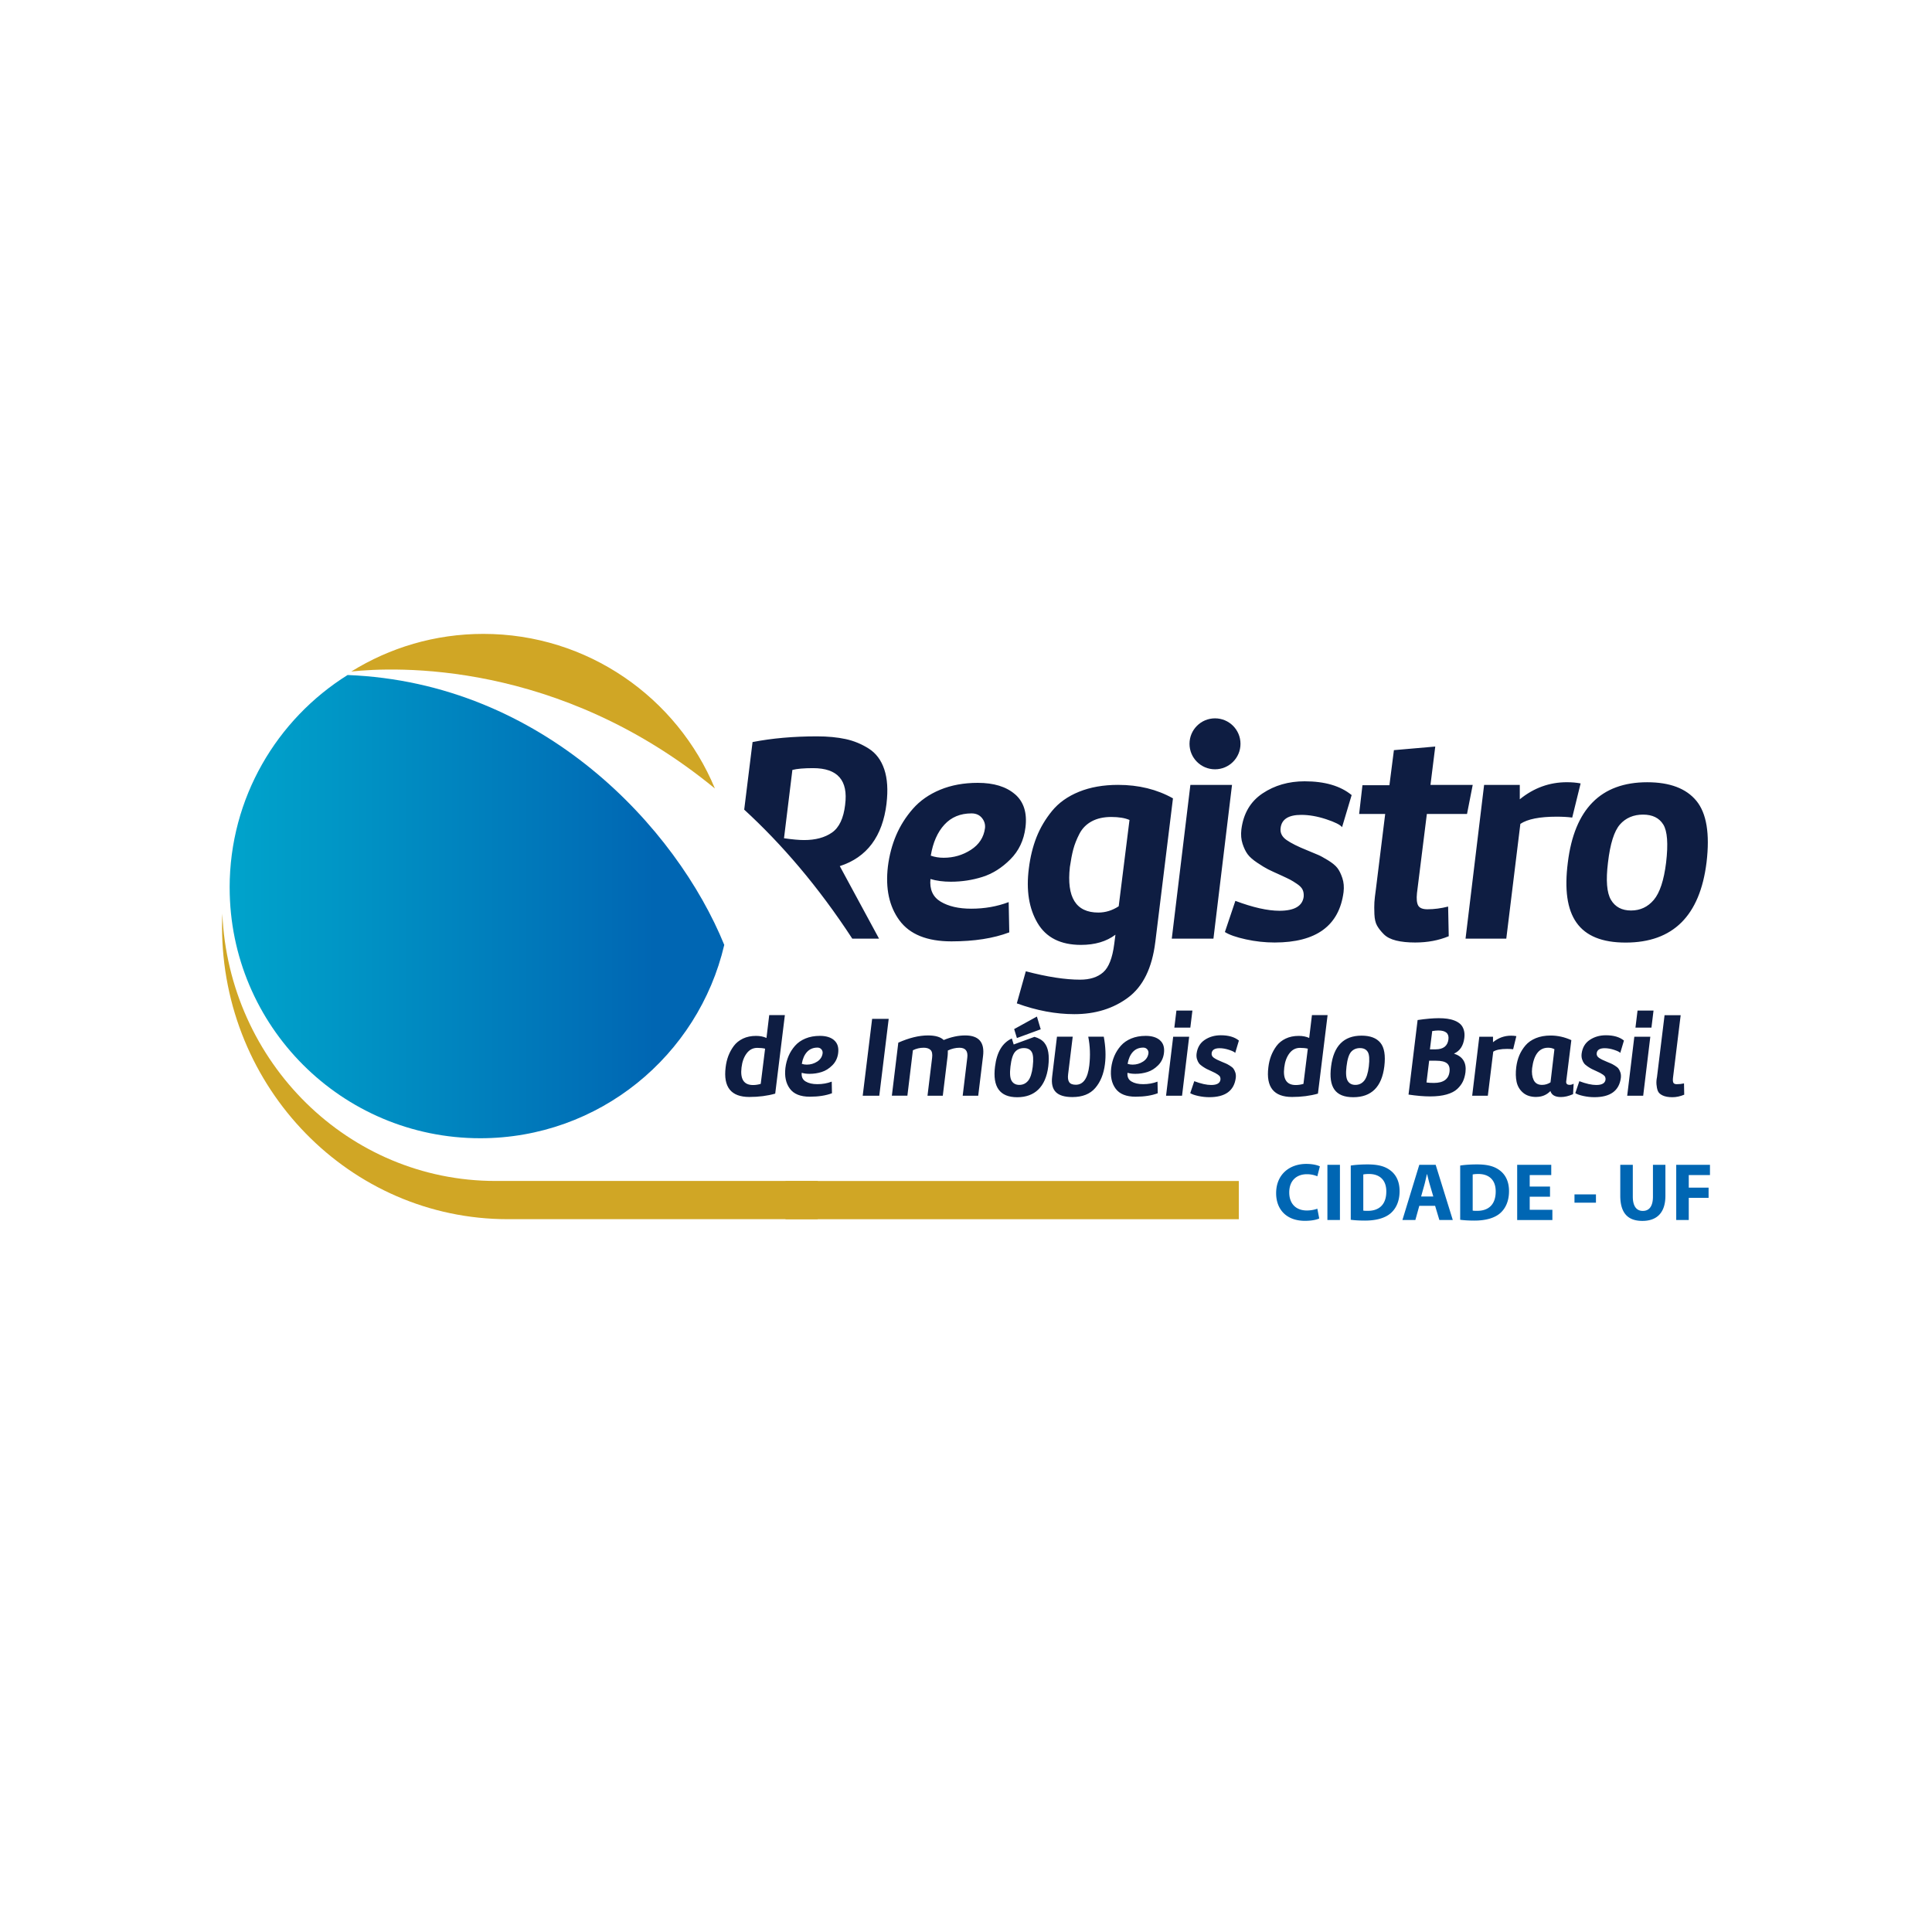
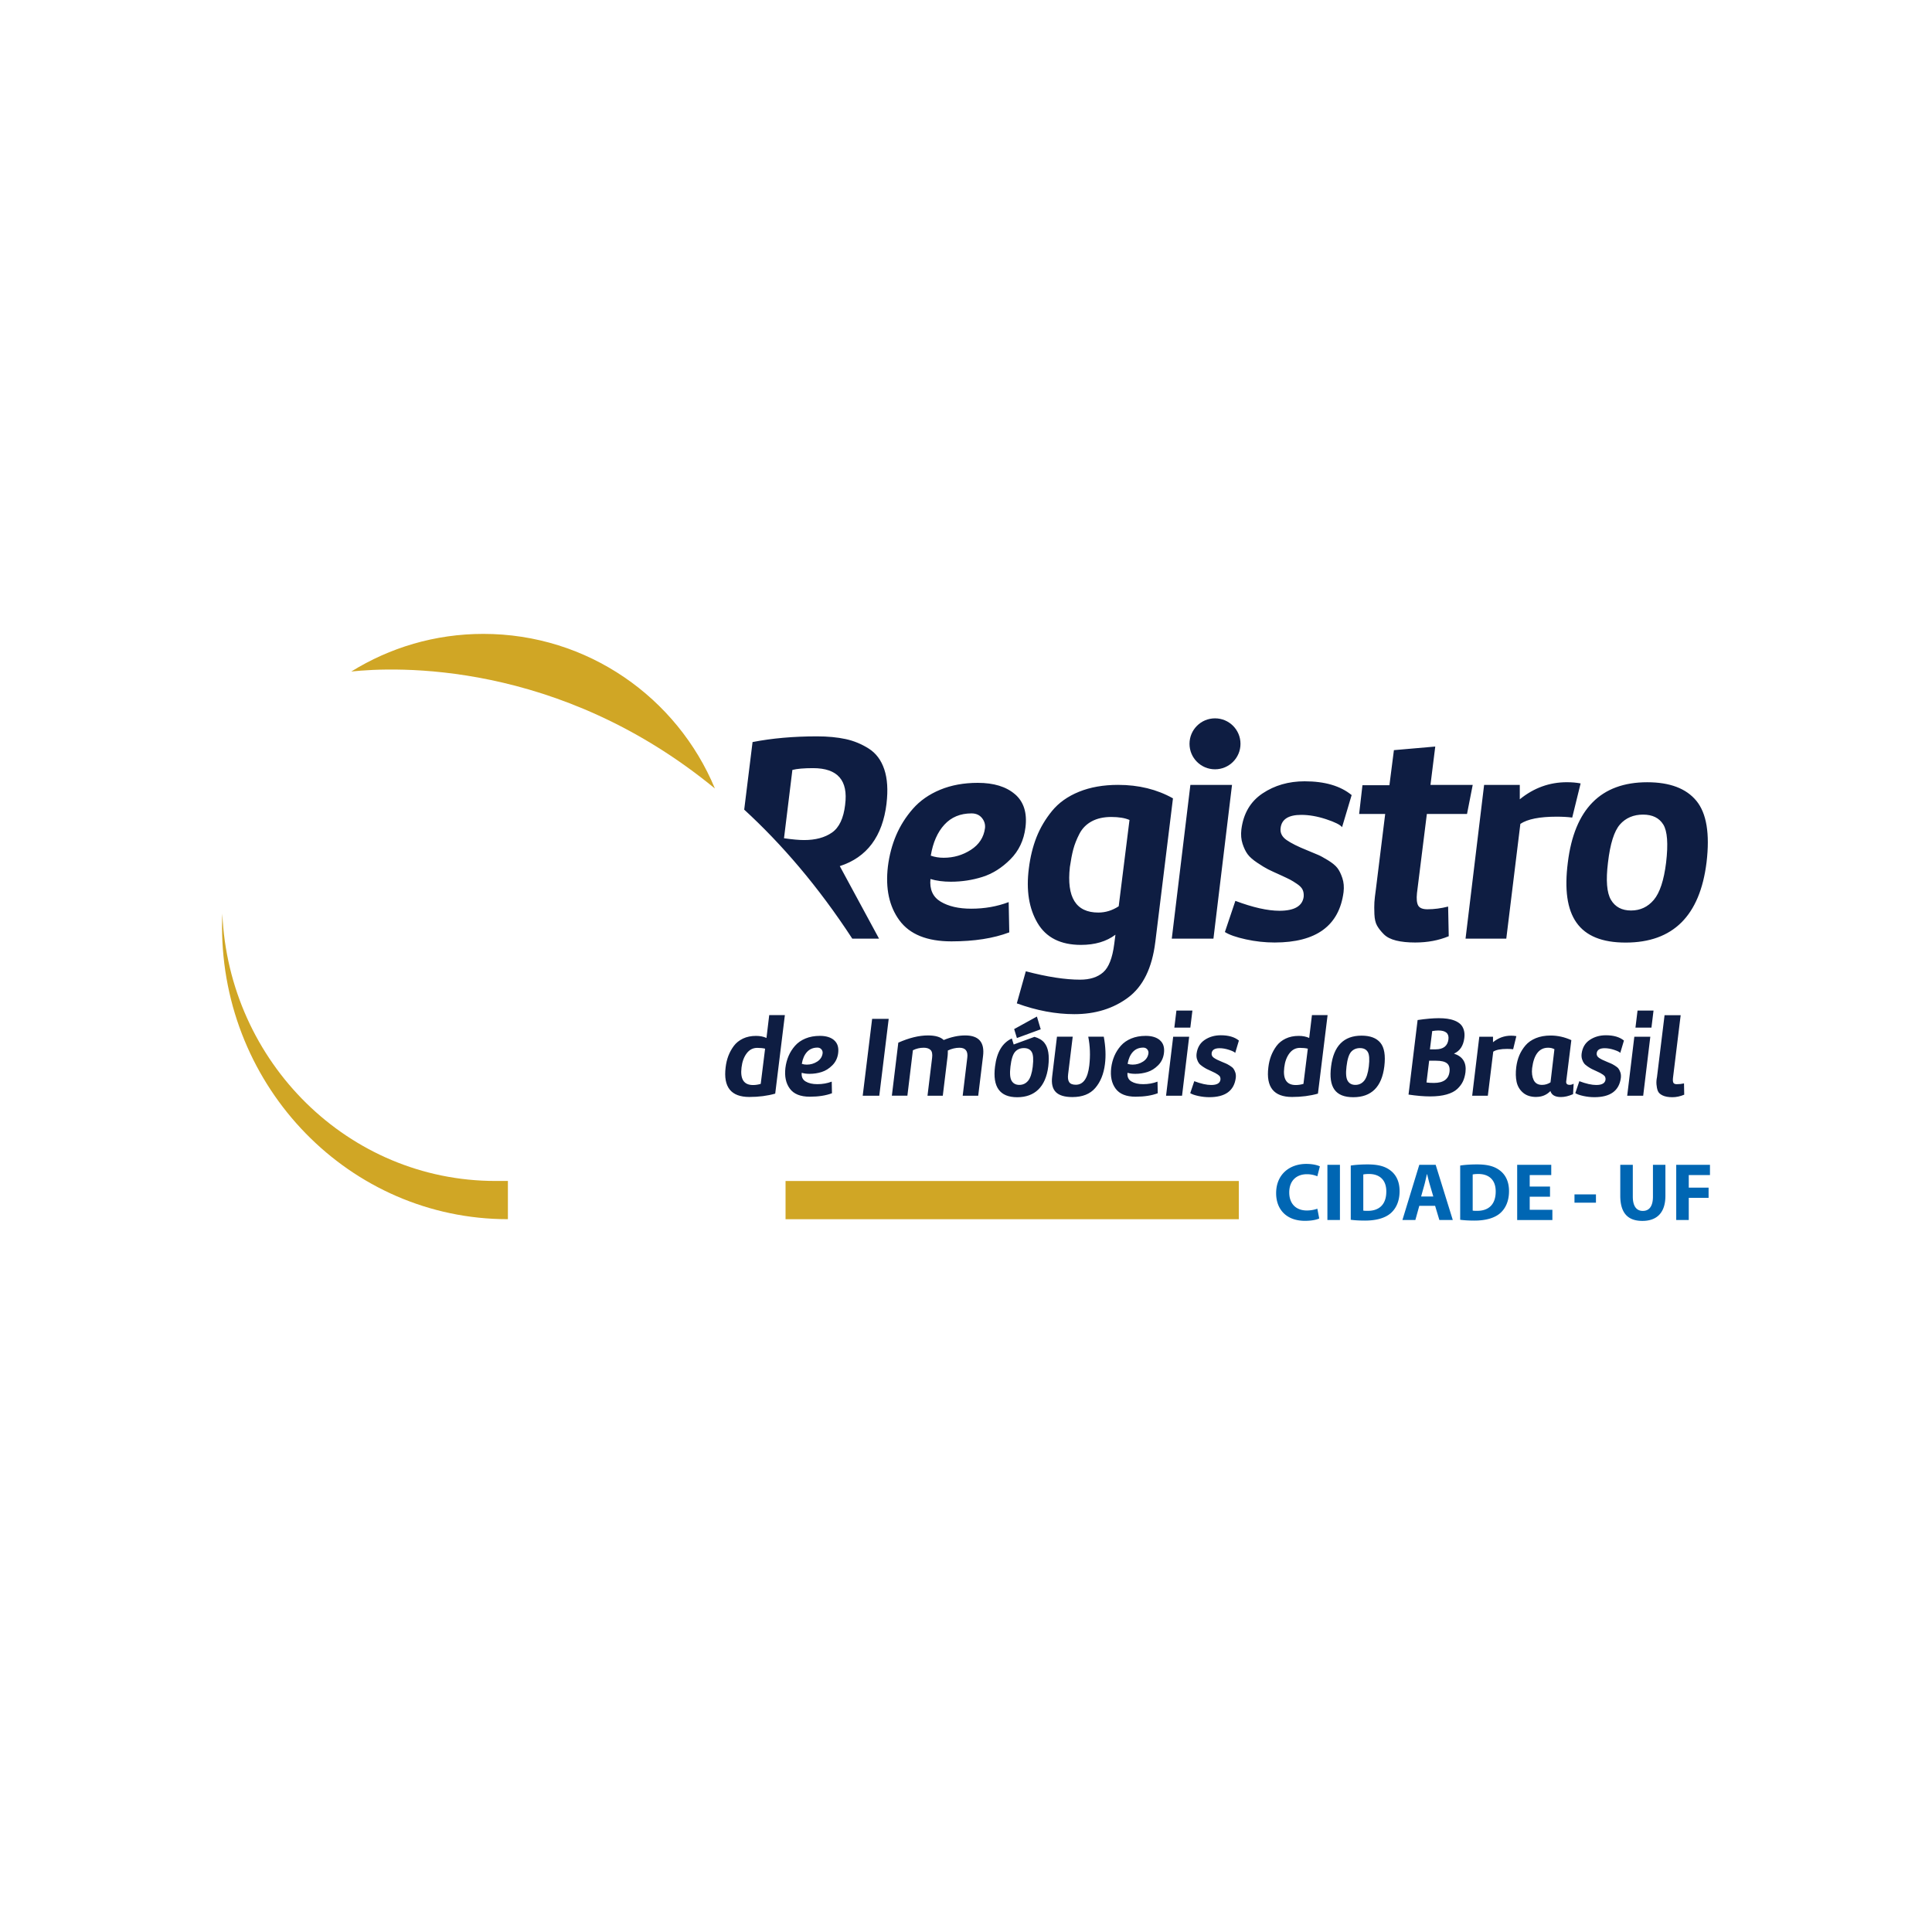
<svg xmlns="http://www.w3.org/2000/svg" id="Camada_1" data-name="Camada 1" viewBox="0 0 800 800">
  <defs>
    <clipPath id="clippath">
      <path d="M91.94 262.49h616.12v275.02H91.94z" class="cls-1" />
    </clipPath>
    <clipPath id="clippath-1">
      <path d="M95.1 367.54c0 57.31 46.46 103.78 103.78 103.78 49.15 0 90.29-34.18 101.02-80.06-19.71-48.41-74.99-108.57-155.97-111.75-29.32 18.34-48.84 50.9-48.84 88.03" class="cls-1" />
    </clipPath>
    <clipPath id="clippath-2">
      <path d="M91.94 262.49h616.12v275.02H91.94z" class="cls-1" />
    </clipPath>
    <linearGradient id="Gradiente_sem_nome_2" x1="5841.41" x2="5843.37" y1="8371.31" y2="8371.31" data-name="Gradiente sem nome 2" gradientTransform="translate(-609133.03 -872708.26) scale(104.29)" gradientUnits="userSpaceOnUse">
      <stop offset="0" stop-color="#00accf" />
      <stop offset=".34" stop-color="#0097c6" />
      <stop offset="1" stop-color="#0066b3" />
    </linearGradient>
    <style>.cls-1{fill:none}.cls-8{fill:#d0a625}</style>
  </defs>
  <path d="M0 0h800v800H0z" style="fill:#fff" />
  <g style="clip-path:url(#clippath)">
-     <path d="M338.62 489.01H205.15c-60.81 0-110.42-49.1-113.09-110.7-.07 1.77-.12 3.54-.12 5.32 0 66.94 52.99 121.21 118.37 121.21h128.31v-15.83Z" class="cls-8" />
+     <path d="M338.62 489.01H205.15c-60.81 0-110.42-49.1-113.09-110.7-.07 1.77-.12 3.54-.12 5.32 0 66.94 52.99 121.21 118.37 121.21v-15.83Z" class="cls-8" />
    <path d="M512.97 489.03H406.46l-81.18-.01v15.83h187.69v-15.81Z" class="cls-8" />
    <path d="M316.81 434.23c-.92-.22-2-.33-3.24-.33-1.78 0-3.24.75-4.38 2.26-1.14 1.51-1.86 3.45-2.14 5.84-.6 4.86.98 7.29 4.76 7.29 1.05 0 2.11-.16 3.19-.48l1.81-14.57Zm4.19 18.62c-3.27.92-6.84 1.38-10.72 1.38-7.56 0-10.83-4.09-9.81-12.28.19-1.68.57-3.26 1.12-4.72.56-1.46 1.31-2.84 2.26-4.12.95-1.28 2.22-2.3 3.79-3.05 1.57-.75 3.38-1.12 5.41-1.12 1.65 0 3.09.28 4.33.86l1.14-9.48H325l-4 32.53Zm19.13-18.34c-.4-.48-.94-.72-1.64-.72-1.78 0-3.21.6-4.31 1.79-1.1 1.19-1.82 2.84-2.17 4.93.63.22 1.32.33 2.05.33 1.59 0 3.03-.42 4.33-1.26 1.3-.84 2.05-1.99 2.24-3.46.06-.6-.1-1.14-.5-1.62m5.27-3.75c1.4 1.21 1.95 2.97 1.67 5.29-.25 2.03-1.06 3.72-2.41 5.07s-2.83 2.28-4.43 2.78c-1.6.51-3.28.76-5.02.76-1.21 0-2.29-.14-3.24-.43-.16 1.65.38 2.85 1.62 3.59 1.24.75 2.86 1.12 4.86 1.12 2.13 0 4.11-.35 5.95-1.05l.1 4.81c-2.51.95-5.57 1.43-9.19 1.43-3.87 0-6.63-1.11-8.26-3.34-1.64-2.22-2.24-5.08-1.83-8.57.22-1.78.66-3.43 1.31-4.95.65-1.53 1.54-2.93 2.67-4.22 1.13-1.29 2.57-2.29 4.33-3.02 1.76-.73 3.75-1.09 5.98-1.09 2.54 0 4.51.6 5.91 1.81m26.53 1.01c4.48-2 8.57-3 12.29-3 3.05 0 5.23.63 6.53 1.9 3.08-1.27 6.05-1.9 8.91-1.9 5.62 0 8.08 2.84 7.38 8.53l-2 16.43h-6.43l1.9-15.72c.35-2.76-.73-4.14-3.24-4.14-1.59 0-3.19.38-4.81 1.14 0 .98-.03 1.75-.09 2.29l-2 16.43h-6.33l1.91-15.72c.19-1.56-.03-2.64-.67-3.24-.63-.61-1.57-.91-2.81-.91-1.59 0-3.08.35-4.48 1.05l-2.28 18.81h-6.43l2.67-21.96Zm85.1-2.48c.76 4.13.92 7.92.48 11.38-.51 4.06-1.84 7.35-4 9.86s-5.32 3.76-9.48 3.76c-3.21 0-5.49-.69-6.86-2.07-1.36-1.38-1.87-3.5-1.52-6.36l2-16.58h6.52l-1.9 15.53c-.19 1.46-.05 2.55.43 3.29.48.73 1.4 1.09 2.76 1.09 3.08 0 4.94-2.65 5.57-7.95.48-4.13.33-8.11-.43-11.95h6.43Zm17.99 5.24c-.4-.48-.94-.72-1.64-.72-1.78 0-3.21.6-4.31 1.79-1.09 1.19-1.82 2.84-2.17 4.93.64.22 1.32.33 2.05.33 1.59 0 3.03-.42 4.34-1.26 1.3-.84 2.05-1.99 2.24-3.46.06-.6-.1-1.14-.5-1.62m5.25-3.75c1.4 1.21 1.95 2.97 1.67 5.29-.25 2.03-1.06 3.72-2.41 5.07s-2.83 2.28-4.43 2.78c-1.6.51-3.28.76-5.02.76-1.21 0-2.29-.14-3.24-.43-.16 1.65.38 2.85 1.62 3.59 1.24.75 2.86 1.12 4.86 1.12 2.13 0 4.11-.35 5.95-1.05l.1 4.81c-2.51.95-5.57 1.43-9.19 1.43-3.87 0-6.63-1.11-8.26-3.34-1.64-2.22-2.24-5.08-1.83-8.57.22-1.78.66-3.43 1.31-4.95.65-1.53 1.54-2.93 2.67-4.22 1.13-1.29 2.57-2.29 4.33-3.02 1.76-.73 3.75-1.09 5.98-1.09 2.54 0 4.51.6 5.91 1.81m31.15 5.25c-.28-.38-1.13-.8-2.52-1.26s-2.72-.69-3.95-.69c-2.03 0-3.13.7-3.29 2.09-.09.76.22 1.4.95 1.9.73.51 1.81 1.05 3.24 1.62.83.35 1.41.6 1.76.74.35.14.87.43 1.57.86.7.43 1.2.84 1.5 1.24.3.39.56.93.79 1.59.22.67.28 1.42.19 2.24-.7 5.34-4.35 8-10.96 8-1.52 0-3.05-.17-4.57-.5-1.52-.33-2.64-.73-3.33-1.17l1.67-4.95c2.79 1.05 5.13 1.57 7 1.57 2.38 0 3.67-.75 3.85-2.24.03-.41-.02-.78-.16-1.1-.14-.32-.44-.63-.88-.93s-.82-.53-1.12-.69c-.3-.16-.8-.4-1.5-.72-.92-.41-1.59-.72-2-.93-.41-.2-.98-.55-1.69-1.02-.71-.48-1.23-.93-1.55-1.36-.32-.43-.59-.98-.81-1.67-.22-.68-.28-1.44-.19-2.26.32-2.54 1.44-4.46 3.36-5.74 1.92-1.29 4.15-1.93 6.69-1.93 3.2 0 5.7.73 7.48 2.19l-1.52 5.1Zm30.07-1.76c-.92-.22-2-.33-3.24-.33-1.78 0-3.24.75-4.38 2.26-1.14 1.51-1.86 3.45-2.14 5.84-.6 4.86.98 7.29 4.76 7.29 1.05 0 2.11-.16 3.19-.48l1.81-14.57Zm4.19 18.62c-3.27.92-6.84 1.38-10.72 1.38-7.56 0-10.83-4.09-9.81-12.28.19-1.68.57-3.26 1.12-4.72.56-1.46 1.31-2.84 2.26-4.12.95-1.28 2.22-2.3 3.79-3.05 1.57-.75 3.38-1.12 5.41-1.12 1.65 0 3.09.28 4.33.86l1.14-9.48h6.48l-4 32.53Zm13.73-17.29c-.92 1.05-1.55 3.06-1.9 6.05-.35 2.82-.19 4.8.48 5.93.67 1.13 1.73 1.69 3.19 1.69s2.67-.56 3.62-1.69c.95-1.13 1.6-3.11 1.95-5.93.35-2.99.2-5-.45-6.05-.65-1.05-1.72-1.57-3.22-1.57s-2.75.52-3.67 1.57m-8.29 6.05c1.05-8.51 5.25-12.77 12.62-12.77 3.59 0 6.19.98 7.81 2.96 1.62 1.97 2.16 5.22 1.62 9.76-1.05 8.51-5.34 12.77-12.86 12.77s-10.27-4.24-9.19-12.71m40.94-7.11h2.33c3.21 0 4.98-1.38 5.33-4.15.29-2.44-1.11-3.66-4.19-3.66-.67 0-1.51.08-2.53.24l-.95 7.57Zm-1.43 13.72c.76.13 1.78.19 3.05.19 3.94 0 6.1-1.54 6.48-4.62.19-1.59-.15-2.75-1.02-3.48s-2.39-1.1-4.55-1.1h-2.86l-1.1 9.01Zm-3.67-25.86c3.49-.51 6.4-.76 8.71-.76 1.3 0 2.49.07 3.55.22 1.06.14 2.08.4 3.05.78.97.38 1.77.88 2.41 1.48.63.6 1.1 1.4 1.4 2.38.3.99.38 2.11.21 3.38-.41 3.21-1.84 5.35-4.28 6.43 3.65 1.18 5.24 3.75 4.76 7.72-.19 1.43-.54 2.69-1.05 3.78-.51 1.09-1.29 2.14-2.33 3.12-1.05.98-2.52 1.75-4.41 2.29-1.89.54-4.17.81-6.84.81s-5.62-.26-8.95-.76l3.76-30.86Zm29.07 31.34h-6.48l2.95-24.43h5.67v2.28c2.22-1.81 4.72-2.71 7.48-2.71.79 0 1.52.06 2.19.19l-1.33 5.43c-.7-.09-1.52-.14-2.48-.14-2.7 0-4.62.38-5.76 1.14l-2.24 18.24Zm27.58-19.25c-.73-.41-1.6-.62-2.62-.62-3.68 0-5.89 2.81-6.62 8.43-.22 1.97 0 3.62.64 4.96.65 1.34 1.8 2 3.45 2 1.27 0 2.44-.35 3.52-1.05l1.62-13.72Zm-7.52 19.77c-2.29 0-4.12-.59-5.5-1.78s-2.26-2.68-2.65-4.48c-.38-1.79-.43-3.84-.14-6.12.22-1.75.64-3.36 1.26-4.84.62-1.47 1.47-2.85 2.55-4.12 1.08-1.27 2.51-2.27 4.28-3 1.78-.73 3.83-1.1 6.15-1.1 2.92 0 5.78.64 8.57 1.91l-2.14 17.19c-.03.44.08.78.33 1 .26.22.6.33 1.05.33.6 0 1.18-.16 1.71-.48l-.24 4.33c-1.78.79-3.46 1.19-5.05 1.19-2.38 0-3.83-.83-4.33-2.48-1.56 1.62-3.51 2.43-5.86 2.43m34.79-18.22c-.28-.38-1.13-.8-2.52-1.26s-2.72-.69-3.95-.69c-2.03 0-3.13.7-3.29 2.09-.09.76.22 1.4.95 1.9.73.51 1.81 1.05 3.24 1.62.82.35 1.41.6 1.76.74.35.14.87.43 1.57.86.7.43 1.2.84 1.5 1.24.3.39.56.93.79 1.59.22.67.28 1.42.19 2.24-.7 5.34-4.35 8-10.96 8-1.52 0-3.05-.17-4.57-.5-1.52-.33-2.64-.73-3.33-1.17l1.67-4.95c2.79 1.05 5.13 1.57 7 1.57 2.38 0 3.67-.75 3.85-2.24.03-.41-.02-.78-.17-1.1-.14-.32-.44-.63-.88-.93s-.82-.53-1.12-.69c-.3-.16-.8-.4-1.5-.72-.92-.41-1.59-.72-2-.93-.41-.2-.98-.55-1.69-1.02-.71-.48-1.23-.93-1.55-1.36-.32-.43-.59-.98-.81-1.67-.22-.68-.28-1.44-.19-2.26.32-2.54 1.44-4.46 3.36-5.74 1.92-1.29 4.15-1.93 6.69-1.93 3.21 0 5.7.73 7.48 2.19l-1.52 5.1Zm-306.83 17.72h-6.86l3.9-31.82h6.86l-3.9 31.82zm123.04-35.25h6.62l-.86 7.05h-6.62l.86-7.05Zm2.33 35.25h-6.62l2.95-24.43h6.62l-2.95 24.43Zm188.61-35.25h6.62l-.86 7.05h-6.62l.86-7.05Zm2.34 35.25h-6.62l2.95-24.43h6.62l-2.95 24.43Zm17.01-.43c-1.68.7-3.32 1.05-4.91 1.05-1.68 0-3.04-.25-4.07-.74-1.03-.49-1.69-1.13-1.98-1.9s-.47-1.67-.55-2.67c-.08-1 0-1.99.21-2.98l3.14-25.67h6.67l-3.19 26.05c-.09.92-.03 1.57.19 1.95.22.38.68.57 1.38.57 1.11 0 2.11-.11 3-.33l.09 4.67Zm-269.77-11.67c-.35 2.82-1 4.8-1.95 5.93s-2.16 1.69-3.62 1.69-2.52-.57-3.19-1.69c-.67-1.13-.82-3.11-.48-5.93.35-2.98.98-5 1.9-6.05.92-1.05 2.14-1.57 3.67-1.57s2.56.52 3.21 1.57c.65 1.05.8 3.06.45 6.05m4.82-9.81c-.99-1.2-2.39-1.99-4.11-2.46l-8.6 3.16-.77-2.49c-3.88 1.77-6.22 5.61-6.96 11.61-1.08 8.48 1.99 12.72 9.19 12.72s11.81-4.25 12.86-12.77c.54-4.54 0-7.8-1.62-9.76m-25.88-93.14c-1.03-1.24-2.46-1.86-4.28-1.86-4.63 0-8.38 1.55-11.23 4.66-2.86 3.1-4.74 7.38-5.65 12.84 1.65.58 3.43.87 5.34.87 4.14 0 7.9-1.1 11.29-3.29 3.39-2.19 5.33-5.19 5.83-9 .16-1.57-.27-2.98-1.3-4.22m13.71-9.81c3.64 3.14 5.09 7.73 4.34 13.77-.66 5.3-2.75 9.7-6.27 13.22-3.52 3.52-7.36 5.94-11.54 7.26-4.17 1.32-8.54 1.99-13.09 1.99-3.14 0-5.96-.37-8.44-1.12-.41 4.3.99 7.43 4.22 9.37 3.23 1.94 7.45 2.92 12.66 2.92 5.54 0 10.71-.91 15.51-2.73l.25 12.53c-6.54 2.48-14.52 3.73-23.95 3.73-10.09 0-17.27-2.9-21.53-8.69-4.26-5.79-5.85-13.23-4.78-22.33.58-4.63 1.72-8.93 3.41-12.91 1.7-3.97 4.01-7.63 6.95-10.98 2.94-3.35 6.7-5.98 11.29-7.88 4.59-1.9 9.78-2.85 15.57-2.85 6.62 0 11.75 1.57 15.39 4.71m34.52 49c2.98 0 5.79-.87 8.44-2.6l4.47-35.74c-1.9-.83-4.43-1.24-7.57-1.24s-5.83.6-8.06 1.8c-2.23 1.2-3.93 2.92-5.09 5.15-1.16 2.24-2 4.37-2.54 6.39-.54 2.02-1.01 4.49-1.43 7.38-1.4 12.58 2.52 18.86 11.79 18.86m23.57 12.29c-1.32 10.67-5.07 18.3-11.23 22.89s-13.59 6.89-22.28 6.89c-7.69 0-15.63-1.49-23.82-4.47l3.73-13.28c8.85 2.32 16.34 3.47 22.46 3.47 4.06 0 7.24-1.01 9.56-3.04 2.32-2.03 3.85-5.94 4.59-11.73l.5-3.85c-3.72 2.81-8.48 4.22-14.27 4.22-8.43 0-14.43-3.02-17.99-9.06-3.56-6.04-4.76-13.57-3.6-22.58.58-4.71 1.63-9.02 3.16-12.91 1.53-3.89 3.68-7.53 6.45-10.92 2.77-3.39 6.49-6.04 11.17-7.94 4.67-1.9 10.07-2.85 16.19-2.85 8.52 0 16.09 1.86 22.71 5.58l-7.32 59.56Zm77.34-47.65c-.74-.99-2.94-2.09-6.58-3.29-3.64-1.2-7.07-1.8-10.3-1.8-5.3 0-8.15 1.82-8.56 5.46-.25 1.99.58 3.64 2.48 4.96 1.9 1.32 4.72 2.73 8.44 4.22 2.15.91 3.68 1.55 4.59 1.92.91.37 2.27 1.12 4.1 2.23 1.82 1.12 3.12 2.19 3.91 3.22.79 1.03 1.47 2.42 2.05 4.16.58 1.74.75 3.68.5 5.83-1.82 13.9-11.33 20.85-28.54 20.85-3.97 0-7.94-.43-11.91-1.3-3.97-.87-6.87-1.88-8.69-3.04l4.34-12.9c7.28 2.73 13.36 4.1 18.24 4.1 6.2 0 9.55-1.95 10.05-5.83.08-1.08-.06-2.03-.43-2.85-.37-.83-1.14-1.63-2.3-2.42s-2.13-1.39-2.92-1.8c-.79-.41-2.09-1.03-3.91-1.86-2.4-1.07-4.14-1.88-5.21-2.42-1.08-.54-2.54-1.43-4.4-2.67-1.86-1.24-3.21-2.42-4.03-3.54-.83-1.12-1.53-2.56-2.11-4.34-.58-1.78-.75-3.74-.5-5.9.83-6.62 3.75-11.6 8.75-14.95 5.01-3.35 10.82-5.03 17.44-5.03 8.36 0 14.85 1.9 19.48 5.71l-3.97 13.28Zm17.88-5.46h-10.8l1.37-11.91h11.17l1.86-14.52 17.12-1.49-1.98 15.88h17.49l-2.36 12.04h-16.63l-4.09 32.76c-.25 2.4-.08 4.12.5 5.15.58 1.03 1.86 1.55 3.84 1.55 2.73 0 5.58-.37 8.56-1.12l.25 12.28c-4.14 1.73-8.77 2.6-13.9 2.6-3.06 0-5.69-.27-7.88-.81-2.19-.54-3.89-1.4-5.09-2.6-1.2-1.2-2.13-2.38-2.79-3.54-.67-1.16-1.03-2.75-1.12-4.78-.08-2.02-.08-3.68 0-4.96.08-1.28.29-3.08.62-5.4l3.85-31.15Zm50.14 51.62h-16.88l7.69-63.66h14.77v5.96c5.79-4.71 12.28-7.07 19.48-7.07 2.07 0 3.97.16 5.71.5l-3.48 14.14c-1.82-.25-3.97-.37-6.45-.37-7.03 0-12.04.99-15.02 2.98l-5.83 47.53Zm47.06-47.27c-2.4 2.73-4.06 7.98-4.96 15.76-.91 7.36-.5 12.51 1.24 15.45 1.74 2.94 4.51 4.41 8.31 4.41s6.95-1.47 9.43-4.41c2.48-2.94 4.18-8.09 5.09-15.45.91-7.77.52-13.03-1.18-15.76-1.7-2.73-4.49-4.09-8.38-4.09s-7.16 1.36-9.56 4.09m-21.58 15.76c2.73-22.17 13.69-33.25 32.88-33.25 9.35 0 16.13 2.56 20.35 7.69 4.22 5.13 5.62 13.61 4.22 25.44-2.73 22.17-13.9 33.26-33.5 33.26s-26.76-11.04-23.95-33.13M513.66 308c0 5.83-4.72 10.55-10.55 10.55s-10.56-4.72-10.56-10.55 4.73-10.55 10.56-10.55 10.55 4.72 10.55 10.55m-163.7 25.21c-.66 5.63-2.48 9.47-5.46 11.54-2.98 2.07-6.82 3.1-11.54 3.1-2.07 0-4.84-.25-8.32-.75l3.47-28.29c1.9-.49 4.76-.74 8.56-.74 10.17 0 14.6 5.05 13.28 15.14m17.14-.5c.66-5.63.35-10.34-.93-14.15-1.28-3.8-3.41-6.66-6.39-8.56-2.98-1.9-6.18-3.23-9.62-3.97-3.43-.74-7.39-1.12-11.85-1.12-9.76 0-18.65.79-26.68 2.36l-3.46 27.98c15.46 14.19 30.61 31.75 44.75 53.42h11.08l-16.25-30.03c11.25-3.64 17.7-12.28 19.36-25.93m135.36 55.96h-17.25l7.7-63.65h17.24l-7.69 63.65zm-81.38 41.16-1.14-3.71 9.42-5.19 1.58 5.28-9.86 3.62z" style="fill:#0e1d42" />
  </g>
  <g style="clip-path:url(#clippath-1)">
-     <path d="M95.1 279.51h204.8v191.81H95.1z" style="fill:url(#Gradiente_sem_nome_2)" />
-   </g>
+     </g>
  <path d="M296.02 326.49c-15.61-37.58-52.65-64.01-95.87-64.01-20.07 0-38.8 5.71-54.69 15.58 17.92-1.93 85.61-4.91 150.55 48.43" class="cls-8" style="clip-path:url(#clippath-2)" />
  <path d="M546.26 504.54c-.95.48-3.09.98-5.87.98-7.9 0-11.97-4.92-11.97-11.43 0-7.8 5.56-12.14 12.48-12.14 2.68 0 4.71.54 5.63 1.02l-1.05 4.1a11.17 11.17 0 0 0-4.34-.85c-4.1 0-7.29 2.48-7.29 7.56 0 4.58 2.71 7.46 7.32 7.46 1.56 0 3.29-.34 4.31-.75l.78 4.04Zm8.58-22.22v22.86h-5.19v-22.86h5.19Zm4.48.31c1.9-.31 4.37-.47 6.99-.47 4.34 0 7.16.78 9.36 2.44 2.37 1.76 3.87 4.58 3.87 8.61 0 4.37-1.59 7.39-3.8 9.26-2.41 2-6.07 2.95-10.55 2.95-2.68 0-4.58-.17-5.87-.34v-22.45Zm5.19 18.65c.44.1 1.15.1 1.8.1 4.68.03 7.73-2.54 7.73-8 .03-4.75-2.75-7.26-7.19-7.26-1.15 0-1.9.1-2.34.2v14.96Zm23.19-1.97-1.63 5.87h-5.36l6.99-22.86h6.78l7.09 22.86h-5.56l-1.76-5.87h-6.55Zm5.8-3.86-1.42-4.85c-.41-1.36-.81-3.05-1.15-4.41h-.07c-.34 1.36-.68 3.09-1.05 4.41l-1.36 4.85h5.05Zm11.13-12.82c1.9-.31 4.37-.47 6.99-.47 4.34 0 7.16.78 9.36 2.44 2.37 1.76 3.87 4.58 3.87 8.61 0 4.37-1.59 7.39-3.8 9.26-2.41 2-6.07 2.95-10.55 2.95-2.68 0-4.58-.17-5.87-.34v-22.45Zm5.18 18.65c.44.1 1.15.1 1.8.1 4.68.03 7.73-2.54 7.73-8 .03-4.75-2.75-7.26-7.19-7.26-1.15 0-1.9.1-2.34.2v14.96Zm32.02-5.76h-8.41v5.43h9.39v4.24h-14.58v-22.86h14.11v4.24h-8.92v4.75h8.41v4.21Zm19.02-.95V498h-8.89v-3.43h8.89Zm15.26-12.25v13.16c0 3.93 1.49 5.93 4.14 5.93s4.2-1.9 4.2-5.93v-13.16h5.16v12.82c0 7.05-3.56 10.41-9.53 10.41s-9.16-3.19-9.16-10.48v-12.75h5.19Zm17.98 0h13.97v4.24h-8.78v5.22h8.21v4.21h-8.21v9.19h-5.19v-22.86Z" style="fill:#0066b3" />
</svg>